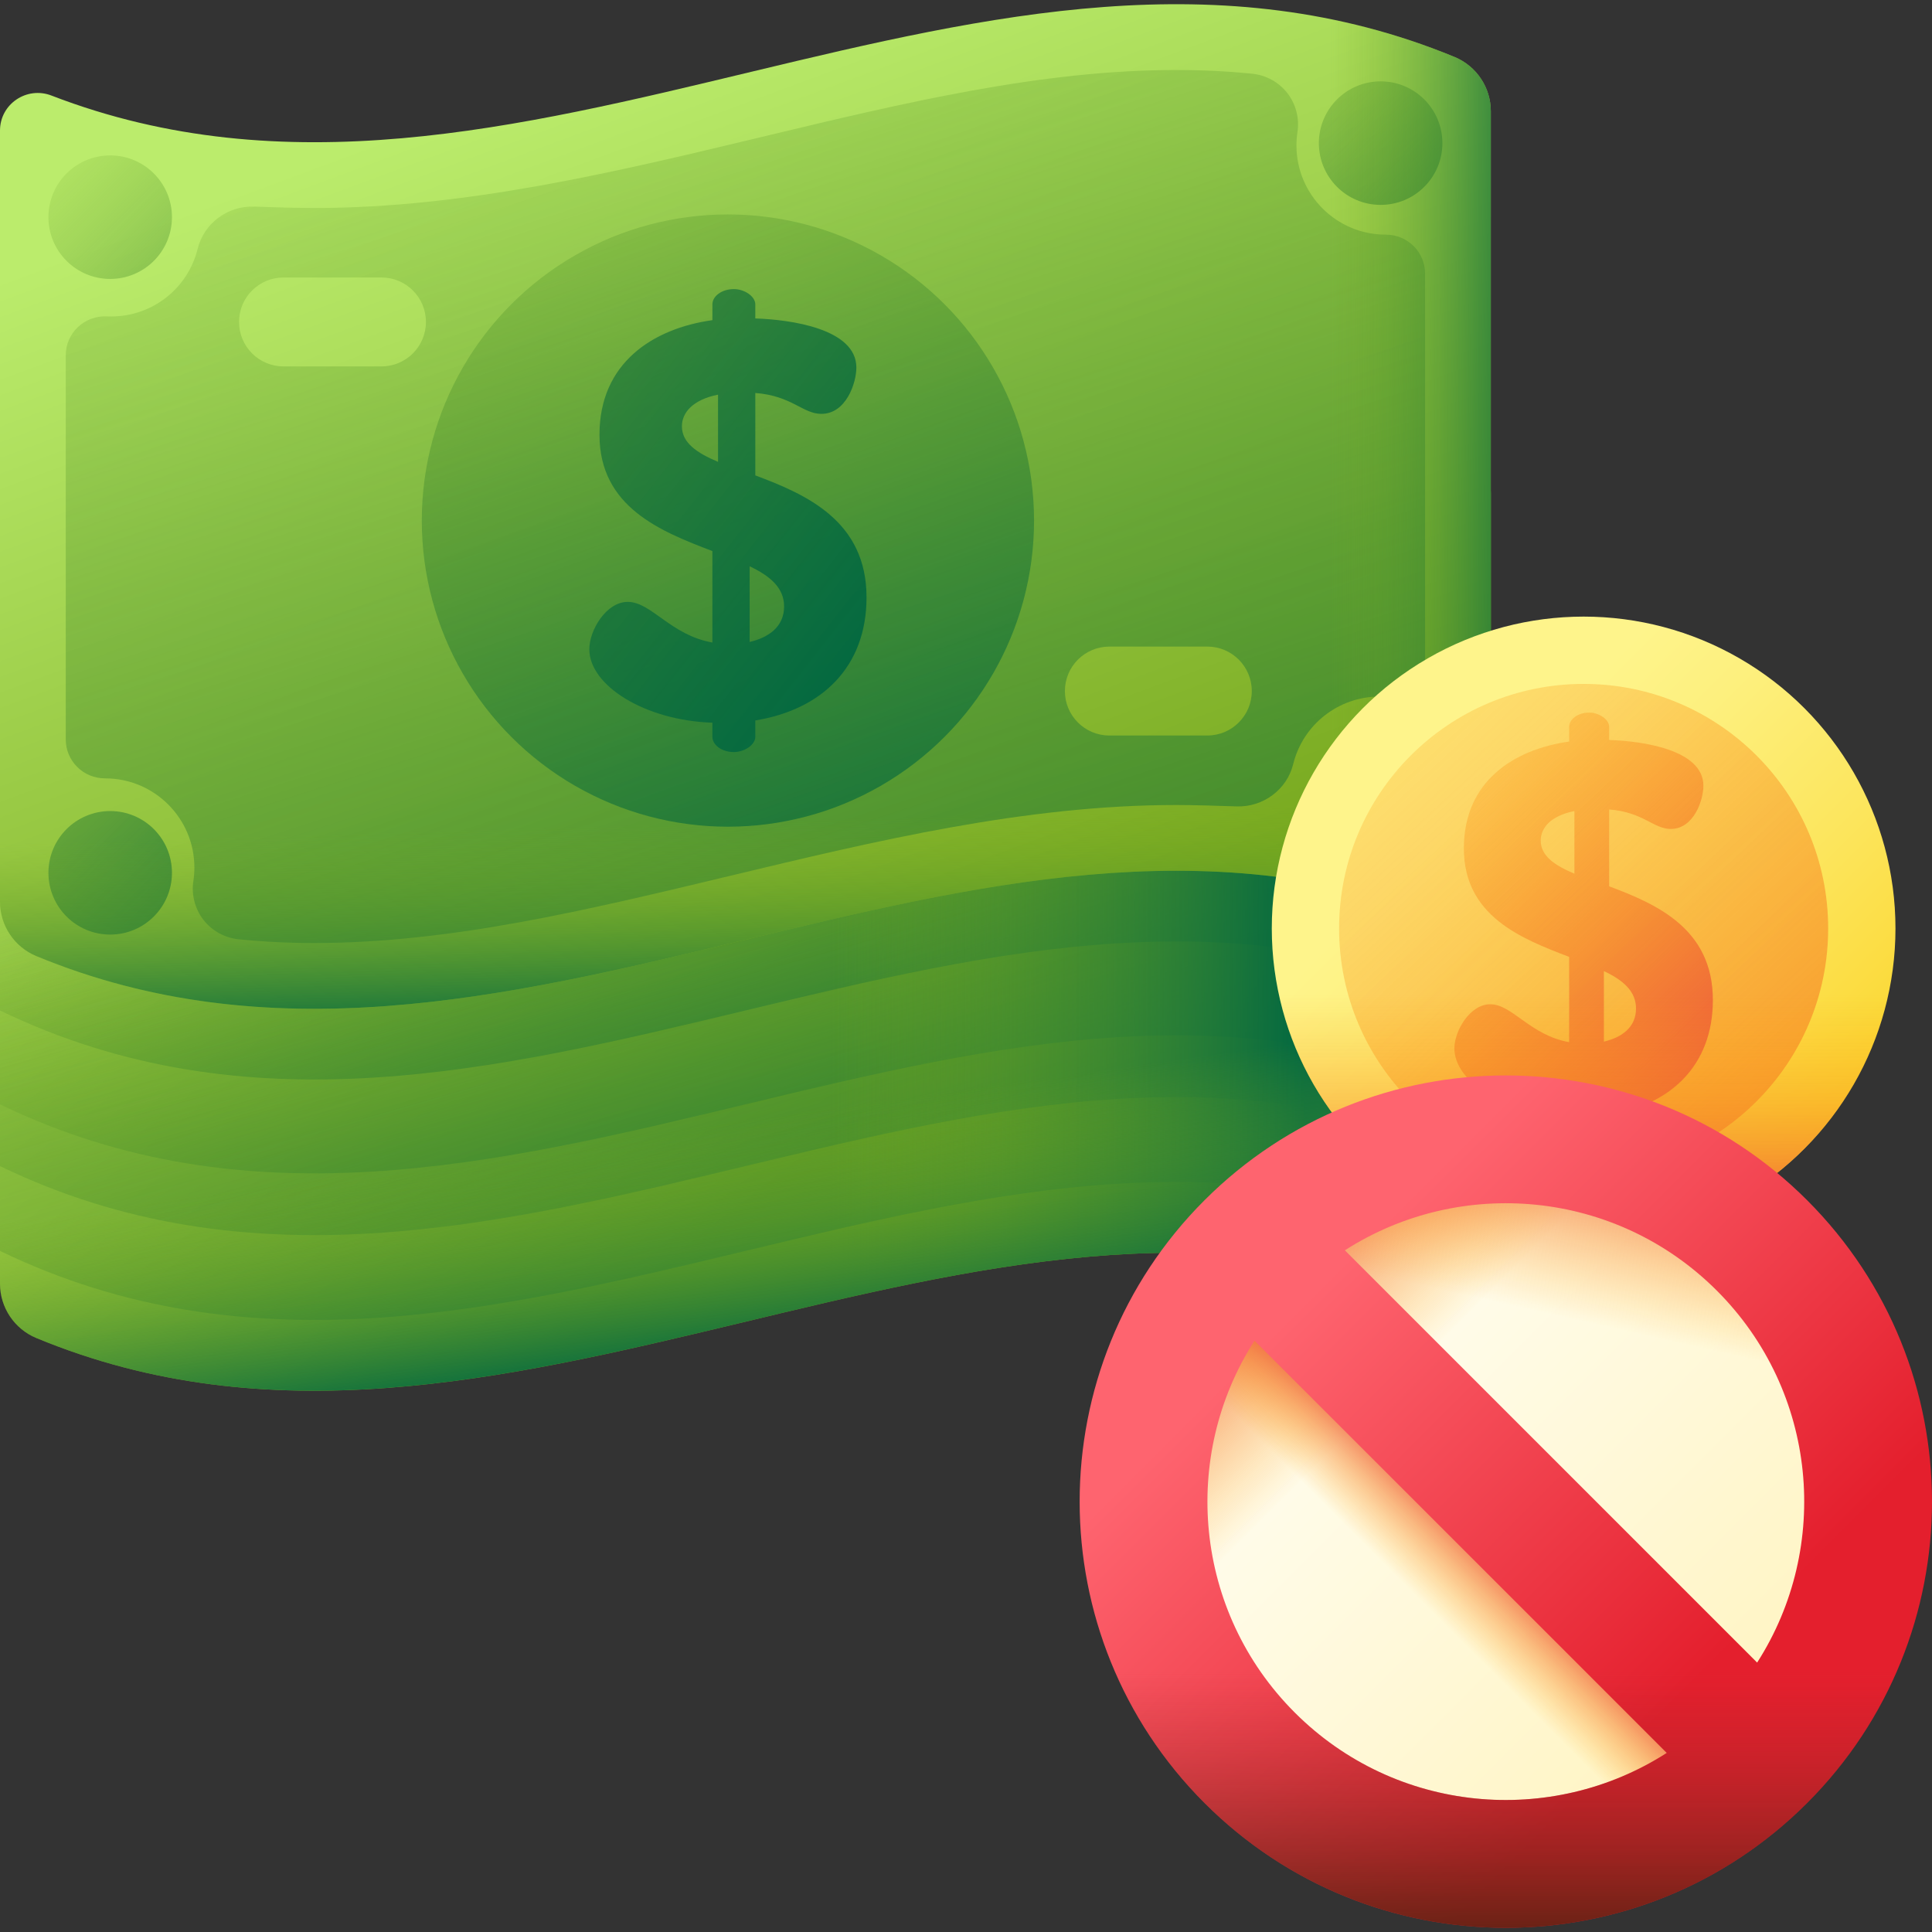
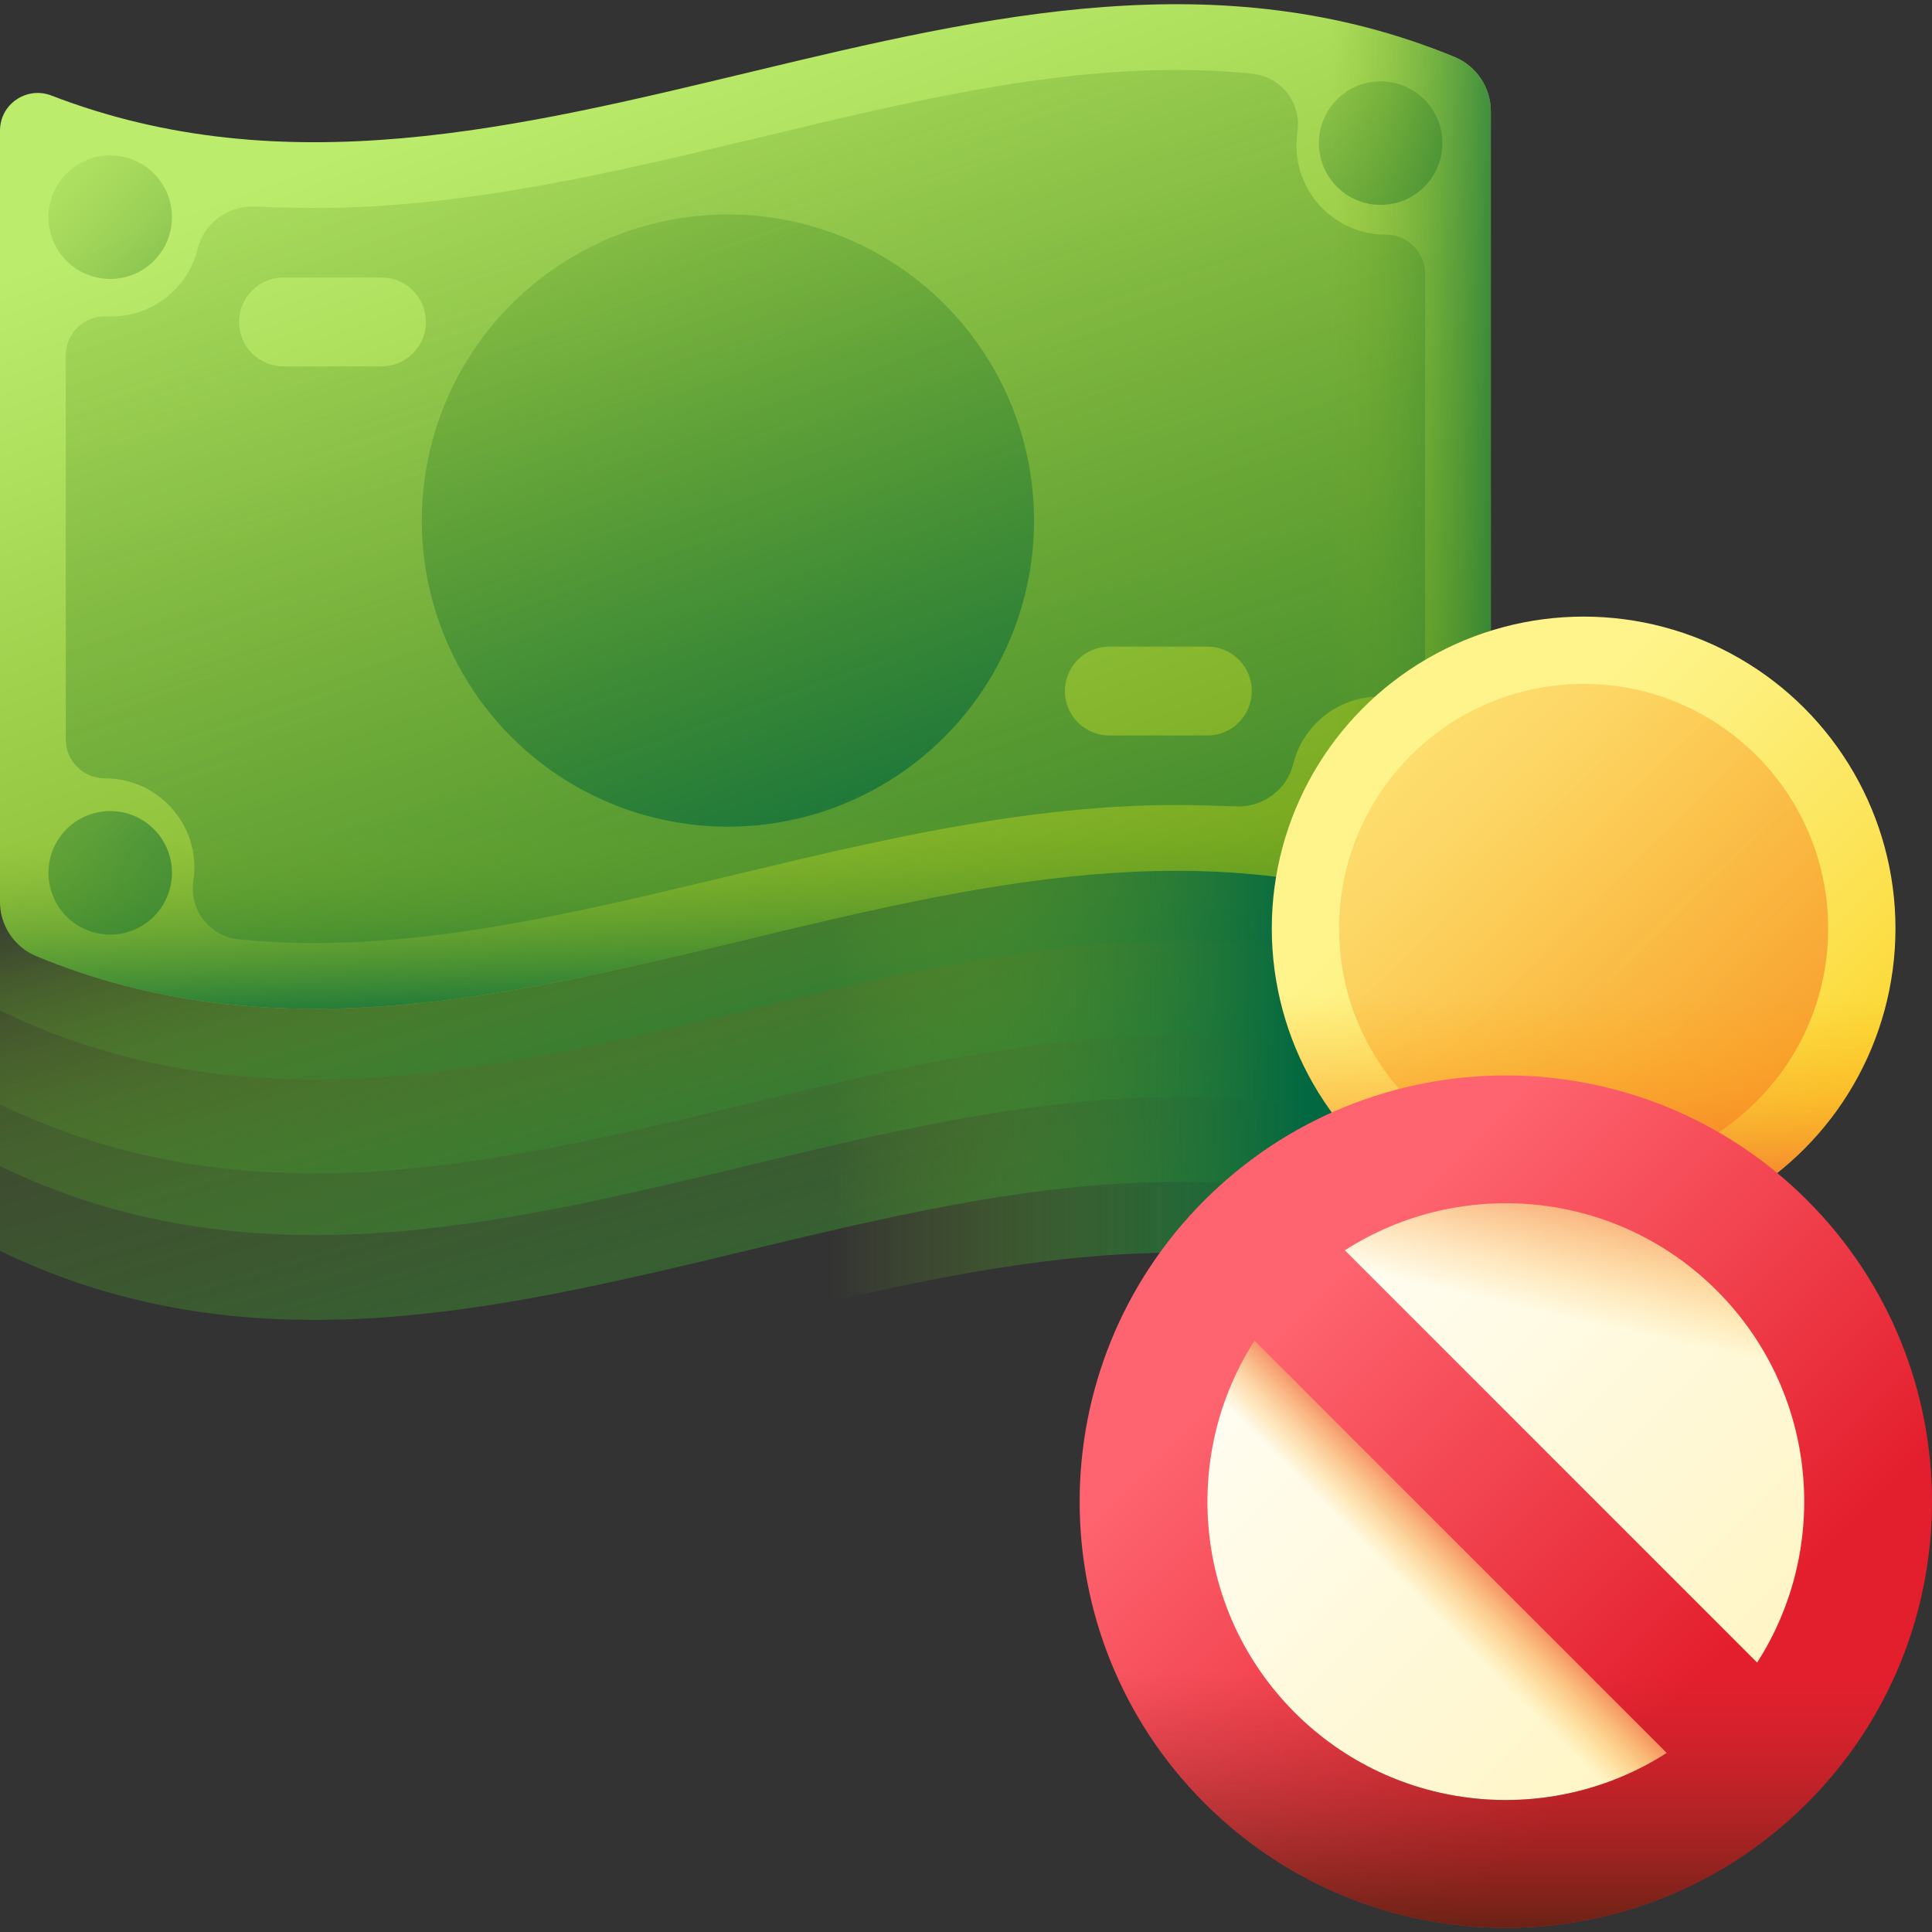
<svg xmlns="http://www.w3.org/2000/svg" xmlns:xlink="http://www.w3.org/1999/xlink" id="Capa_1" enable-background="new 0 0 510 510" height="512" viewBox="0 0 510 510" width="512">
  <rect x="0" y="0" width="510" height="510" fill="#333333" stroke="none" />
  <linearGradient id="lg1">
    <stop offset="0" stop-color="#bbec6c" />
    <stop offset="1" stop-color="#78a91f" />
  </linearGradient>
  <linearGradient id="SVGID_1_" gradientUnits="userSpaceOnUse" x1="68.424" x2="237.757" xlink:href="#lg1" y1="68.281" y2="287.614" />
  <linearGradient id="lg2">
    <stop offset="0" stop-color="#78a91f" stop-opacity="0" />
    <stop offset="1" stop-color="#026841" />
  </linearGradient>
  <linearGradient id="SVGID_00000158728186448420590180000014694448464227527561_" gradientUnits="userSpaceOnUse" x1="175.328" x2="250.661" xlink:href="#lg2" y1="185.523" y2="450.19" />
  <linearGradient id="SVGID_00000035526492705889424380000003517038599400082359_" gradientUnits="userSpaceOnUse" x1="182.9" x2="241.807" xlink:href="#lg2" y1="189.737" y2="396.691" />
  <linearGradient id="SVGID_00000022529622901866173990000002447224681871276962_" gradientUnits="userSpaceOnUse" x1="190.17" x2="234.692" xlink:href="#lg2" y1="198.979" y2="355.397" />
  <linearGradient id="SVGID_00000073720561231186081480000002146363845592050357_" gradientUnits="userSpaceOnUse" x1="190.17" x2="230.812" xlink:href="#lg2" y1="174.198" y2="316.985" />
  <linearGradient id="SVGID_00000031911204399315974220000010134877703752396449_" gradientUnits="userSpaceOnUse" x1="219.333" x2="344.695" xlink:href="#lg2" y1="225.971" y2="225.971" />
  <linearGradient id="SVGID_00000002352548917938771510000005941731188603396250_" gradientUnits="userSpaceOnUse" x1="194.013" x2="202.68" xlink:href="#lg2" y1="295.782" y2="358.449" />
  <linearGradient id="SVGID_00000124135422971806319570000009589549022463178124_" gradientUnits="userSpaceOnUse" x1="153.241" x2="243.525" xlink:href="#lg1" y1="16.508" y2="259.578" />
  <linearGradient id="SVGID_00000167381933914103249650000007005619058604189621_" gradientUnits="userSpaceOnUse" x1="2.962" x2="100.635" xlink:href="#lg2" y1="31.201" y2="128.874" />
  <linearGradient id="SVGID_00000182511249038618287320000018440201379650827948_" gradientUnits="userSpaceOnUse" x1="320.204" x2="414.132" xlink:href="#lg2" y1="-6.469" y2="87.459" />
  <linearGradient id="SVGID_00000041985956432188957850000015071828152945796789_" gradientUnits="userSpaceOnUse" x1="287.269" x2="407.321" xlink:href="#lg2" y1="132.894" y2="252.946" />
  <linearGradient id="SVGID_00000116952526870333170260000013669419038559478174_" gradientUnits="userSpaceOnUse" x1="-48.097" x2="71.955" xlink:href="#lg2" y1="153.217" y2="273.269" />
  <linearGradient id="SVGID_00000107546434094307213460000008876459336141443980_" gradientUnits="userSpaceOnUse" x1="130.575" x2="287.613" xlink:href="#lg2" y1="-72.774" y2="417.053" />
  <linearGradient id="SVGID_00000090286852095721757950000016103028798777862316_" gradientUnits="userSpaceOnUse" x1="197.785" x2="199.412" xlink:href="#lg2" y1="216.852" y2="271.368" />
  <linearGradient id="SVGID_00000134250303844912042840000012999370711441099401_" gradientUnits="userSpaceOnUse" x1="351.279" x2="407.347" xlink:href="#lg2" y1="121.988" y2="121.988" />
  <linearGradient id="SVGID_00000170255184615590235390000005482703689147521453_" gradientUnits="userSpaceOnUse" x1="133.33" x2="236.697" xlink:href="#lg2" y1="-25.98" y2="261.148" />
  <linearGradient id="SVGID_00000057146987539645614330000011519762174067770242_" gradientUnits="userSpaceOnUse" x1="-85.745" x2="235.856" xlink:href="#lg2" y1="-82.134" y2="170.44" />
  <linearGradient id="SVGID_00000163043601848746818130000014514127170294586553_" gradientUnits="userSpaceOnUse" x1="386.29" x2="514.995" y1="213.338" y2="342.043">
    <stop offset="0" stop-color="#fef48b" />
    <stop offset=".146" stop-color="#fdf07e" />
    <stop offset=".416" stop-color="#fce55c" />
    <stop offset=".778" stop-color="#fbd325" />
    <stop offset="1" stop-color="#fac600" />
  </linearGradient>
  <linearGradient id="lg3">
    <stop offset="0" stop-color="#fea613" stop-opacity="0" />
    <stop offset=".184" stop-color="#fda215" stop-opacity=".184" />
    <stop offset=".394" stop-color="#fa941c" stop-opacity=".394" />
    <stop offset=".618" stop-color="#f57d28" stop-opacity=".618" />
    <stop offset=".85" stop-color="#ee5d38" stop-opacity=".85" />
    <stop offset="1" stop-color="#e94444" />
  </linearGradient>
  <linearGradient id="SVGID_00000127723099456340935150000003738475773451273901_" gradientUnits="userSpaceOnUse" x1="312.242" x2="551.575" xlink:href="#lg3" y1="131.333" y2="388.666" />
  <linearGradient id="SVGID_00000109030889254126803150000009977399635897563069_" gradientUnits="userSpaceOnUse" x1="347.078" x2="464.411" xlink:href="#lg3" y1="170.954" y2="291.62" />
  <linearGradient id="SVGID_00000041976292502891979180000016187086749986033854_" gradientUnits="userSpaceOnUse" x1="418.039" x2="418.039" xlink:href="#lg3" y1="262.677" y2="328.701" />
  <linearGradient id="SVGID_00000166647995931156384370000017940192119418535820_" gradientUnits="userSpaceOnUse" x1="346.2" x2="450.268" y1="345.09" y2="449.158">
    <stop offset="0" stop-color="#fffdf1" />
    <stop offset="1" stop-color="#fff5c6" />
  </linearGradient>
  <linearGradient id="lg4">
    <stop offset="0" stop-color="#fea613" stop-opacity="0" />
    <stop offset=".183" stop-color="#fc9b19" stop-opacity=".183" />
    <stop offset=".509" stop-color="#f57d28" stop-opacity=".509" />
    <stop offset=".936" stop-color="#eb4c40" stop-opacity=".936" />
    <stop offset="1" stop-color="#e94444" />
  </linearGradient>
  <linearGradient id="SVGID_00000006694965460155166210000011556640242201361839_" gradientUnits="userSpaceOnUse" x1="367.8" x2="328.409" xlink:href="#lg4" y1="366.69" y2="327.299" />
  <linearGradient id="SVGID_00000167379174260086029680000008726673824473512620_" gradientUnits="userSpaceOnUse" x1="408.581" x2="419.981" xlink:href="#lg4" y1="346.815" y2="295.815" />
  <linearGradient id="SVGID_00000062881319995711698580000000282835222228106421_" gradientUnits="userSpaceOnUse" x1="373.2" x2="390.976" xlink:href="#lg4" y1="420.69" y2="402.913" />
  <linearGradient id="SVGID_00000008869897188470832340000017029034546299716480_" gradientUnits="userSpaceOnUse" x1="344.4" x2="446.355" y1="343.29" y2="445.244">
    <stop offset="0" stop-color="#fe646f" />
    <stop offset="1" stop-color="#e41f2d" />
  </linearGradient>
  <linearGradient id="SVGID_00000173845617107033279810000001290863844642527109_" gradientUnits="userSpaceOnUse" x1="397.5" x2="397.5" y1="441.39" y2="522.499">
    <stop offset="0" stop-color="#a72b2b" stop-opacity="0" />
    <stop offset="1" stop-color="#42210b" />
  </linearGradient>
  <g>
    <g>
-       <path d="m383.954 115.852c-122.922-50.868-247.407 57.641-370.362 10.197-6.543-2.525-13.592 2.229-13.592 9.243v203.551c0 6.282 3.783 11.955 9.588 14.357 122.921 50.868 247.406-57.641 370.362-10.197 6.544 2.525 13.592-2.229 13.592-9.243v-203.551c0-6.283-3.783-11.955-9.588-14.357z" fill="url(#SVGID_1_)" />
      <path d="m383.954 179.321c-122.922-50.868-247.407 57.641-370.362 10.197-6.543-2.525-13.592 2.23-13.592 9.244v131.45c130.561 63.104 262.98-63.105 393.542 0v-136.534c0-6.282-3.783-11.954-9.588-14.357z" fill="url(#SVGID_00000158728186448420590180000014694448464227527561_)" />
      <path d="m383.954 156.932c-122.922-50.868-247.407 57.641-370.362 10.197-6.543-2.526-13.592 2.229-13.592 9.243v131.45c130.561 63.104 262.98-63.105 393.542 0v-136.534c0-6.282-3.783-11.954-9.588-14.356z" fill="url(#SVGID_00000035526492705889424380000003517038599400082359_)" />
      <path d="m383.954 140.633c-122.922-50.869-247.407 57.641-370.362 10.197-6.543-2.525-13.592 2.229-13.592 9.243v131.45c130.561 63.104 262.98-63.105 393.542 0v-136.534c0-6.282-3.783-11.954-9.588-14.356z" fill="url(#SVGID_00000022529622901866173990000002447224681871276962_)" />
      <path d="m383.954 115.852c-122.922-50.868-247.407 57.641-370.362 10.197-6.543-2.525-13.592 2.229-13.592 9.243v131.45c130.561 63.104 262.98-63.105 393.542 0v-136.533c0-6.283-3.783-11.955-9.588-14.357z" fill="url(#SVGID_00000073720561231186081480000002146363845592050357_)" />
      <path d="m383.954 115.852c-63.658-26.343-127.735-9.943-191.801 5.405v228.752c62.723-15.026 125.456-31.061 187.796-7.006 6.544 2.525 13.592-2.229 13.592-9.243v-203.551c.001-6.283-3.782-11.955-9.587-14.357z" fill="url(#SVGID_00000031911204399315974220000010134877703752396449_)" />
-       <path d="m393.54 291.52v42.24c0 7.01-7.05 11.77-13.59 9.24-122.96-47.44-247.44 61.07-370.36 10.2-5.81-2.4-9.59-8.08-9.59-14.36v-47.32c130.56 63.11 262.98-63.1 393.54 0z" fill="url(#SVGID_00000002352548917938771510000005941731188603396250_)" />
      <g>
        <path d="m383.954 15.029c-122.922-50.868-247.407 57.641-370.362 10.197-6.543-2.525-13.592 2.229-13.592 9.244v203.55c0 6.282 3.783 11.955 9.588 14.357 122.921 50.868 247.406-57.641 370.362-10.197 6.544 2.525 13.592-2.229 13.592-9.243v-203.551c0-6.282-3.783-11.955-9.588-14.357z" fill="url(#SVGID_00000124135422971806319570000009589549022463178124_)" />
        <g>
          <circle cx="29.088" cy="57.327" fill="url(#SVGID_00000167381933914103249650000007005619058604189621_)" r="16.304" />
          <circle cx="364.454" cy="37.781" fill="url(#SVGID_00000182511249038618287320000018440201379650827948_)" r="16.304" />
          <circle cx="364.454" cy="210.079" fill="url(#SVGID_00000041985956432188957850000015071828152945796789_)" r="16.304" />
          <circle cx="29.088" cy="230.402" fill="url(#SVGID_00000116952526870333170260000013669419038559478174_)" r="16.304" />
        </g>
        <path d="m373.182 64.977c-1.965-1.965-4.577-3.039-7.396-3.039-.012 0-.012 0-.024 0-12.974 0-23.531-10.557-23.531-23.531 0-1.196.085-2.392.269-3.564.549-3.613-.415-7.347-2.649-10.24-2.246-2.893-5.626-4.772-9.276-5.138-6.456-.659-13.194-.989-20.016-.989-35.822 0-71.729 8.617-109.735 17.734-38.311 9.19-77.917 18.698-117.839 18.698-4.406 0-11.082-.195-15.903-.366-7.006-.256-13.255 4.443-14.902 11.131-2.6 10.521-11.998 17.868-22.86 17.868-.366 0-.744 0-1.111-.024-2.832-.134-5.626.903-7.677 2.856-2.038 1.953-3.173 4.577-3.173 7.409v101.411c0 2.734 1.074 5.309 3.002 7.238 1.965 1.965 4.577 3.039 7.408 3.039h.012c12.974 0 23.531 10.557 23.531 23.531 0 1.196-.085 2.392-.269 3.564-.549 3.613.415 7.347 2.649 10.24 2.246 2.893 5.626 4.772 9.276 5.138 6.456.659 13.194.989 20.016.989 35.809 0 71.717-8.617 109.735-17.734 38.311-9.19 77.917-18.698 117.839-18.698 2.209 0 4.98.049 7.799.122s5.688.159 8.104.244c6.981.244 13.255-4.443 14.902-11.131 2.6-10.521 11.998-17.868 22.86-17.868.366 0 .745 0 1.111.024 2.832.122 5.626-.903 7.677-2.856 2.038-1.953 3.173-4.577 3.173-7.409v-101.412c0-2.734-1.074-5.309-3.002-7.237zm-272.477 31.745h-25.874c-6.481 0-11.729-5.26-11.729-11.741s5.248-11.729 11.729-11.729h25.875c6.481 0 11.729 5.248 11.729 11.729 0 6.48-5.249 11.741-11.73 11.741zm218.006 97.432h-25.875c-6.481 0-11.729-5.248-11.729-11.729s5.248-11.741 11.729-11.741h25.875c6.481 0 11.729 5.26 11.729 11.741s-5.248 11.729-11.729 11.729z" fill="url(#SVGID_00000107546434094307213460000008876459336141443980_)" />
        <path d="m0 127.53v110.49c0 6.282 3.783 11.955 9.588 14.357 122.921 50.868 247.406-57.641 370.362-10.197 6.544 2.525 13.592-2.229 13.592-9.243v-105.407z" fill="url(#SVGID_00000090286852095721757950000016103028798777862316_)" />
        <path d="m383.954 15.029c-41.166-17.035-82.507-16.195-123.908-9.324v228.753c40.058-6.648 80.061-7.652 119.903 7.722 6.544 2.525 13.592-2.229 13.592-9.243v-203.551c.001-6.282-3.782-11.955-9.587-14.357z" fill="url(#SVGID_00000134250303844912042840000012999370711441099401_)" />
        <circle cx="192.153" cy="137.417" fill="url(#SVGID_00000170255184615590235390000005482703689147521453_)" r="80.81" />
-         <path d="m199.381 125.494v-21.759c9.688.745 12.52 5.514 17.437 5.514 6.559 0 9.241-8.196 9.241-12.221 0-10.283-17.437-12.668-26.679-12.965v-3.726c0-2.087-2.831-4.025-5.662-4.025-3.279 0-5.664 1.938-5.664 4.025v4.172c-15.798 2.237-29.807 11.328-29.807 30.256 0 19.077 16.095 25.485 29.807 30.702v24.143c-11.029-1.938-16.095-10.73-22.355-10.73-5.664 0-10.134 7.452-10.134 12.518 0 9.538 14.605 18.779 32.489 19.375v3.726c0 2.087 2.385 4.025 5.664 4.025 2.831 0 5.662-1.938 5.662-4.025v-4.322c17.437-2.831 29.361-14.01 29.361-32.489.001-20.121-15.797-27.127-29.36-32.194zm-9.836-3.577c-5.664-2.384-9.538-5.066-9.538-9.39 0-3.576 2.831-7.004 9.538-8.345zm8.346 47.543v-19.971c5.365 2.534 9.091 5.664 9.091 10.582 0 5.364-4.024 8.197-9.091 9.389z" fill="url(#SVGID_00000057146987539645614330000011519762174067770242_)" />
      </g>
    </g>
    <g>
      <circle cx="418.039" cy="245.086" fill="url(#SVGID_00000163043601848746818130000014514127170294586553_)" r="82.319" />
      <circle cx="418.039" cy="245.086" fill="url(#SVGID_00000127723099456340935150000003738475773451273901_)" r="64.551" />
-       <path d="m424.778 233.969v-20.289c9.034.694 11.674 5.141 16.259 5.141 6.116 0 8.617-7.643 8.617-11.395 0-9.588-16.259-11.812-24.876-12.09v-3.474c0-1.946-2.64-3.753-5.28-3.753-3.057 0-5.281 1.807-5.281 3.753v3.89c-14.731 2.086-27.793 10.562-27.793 28.212 0 17.788 15.008 23.763 27.793 28.628v22.512c-10.284-1.807-15.008-10.005-20.845-10.005-5.281 0-9.45 6.948-9.45 11.672 0 8.894 13.618 17.511 30.295 18.066v3.474c0 1.946 2.224 3.753 5.281 3.753 2.64 0 5.28-1.807 5.28-3.753v-4.03c16.259-2.64 27.378-13.064 27.378-30.295-.001-18.76-14.732-25.293-27.378-30.017zm-9.172-3.336c-5.281-2.223-8.894-4.724-8.894-8.755 0-3.334 2.64-6.531 8.894-7.781zm7.783 44.332v-18.622c5.003 2.363 8.477 5.281 8.477 9.867 0 5.002-3.753 7.643-8.477 8.755z" fill="url(#SVGID_00000109030889254126803150000009977399635897563069_)" />
-       <path d="m335.719 245.086c0 45.464 36.856 82.319 82.319 82.319 45.464 0 82.319-36.856 82.319-82.319 0-2.754-.141-5.474-.405-8.158h-163.827c-.264 2.685-.406 5.405-.406 8.158z" fill="url(#SVGID_00000041976292502891979180000016187086749986033854_)" />
+       <path d="m335.719 245.086c0 45.464 36.856 82.319 82.319 82.319 45.464 0 82.319-36.856 82.319-82.319 0-2.754-.141-5.474-.405-8.158h-163.827z" fill="url(#SVGID_00000041976292502891979180000016187086749986033854_)" />
    </g>
    <g>
      <circle cx="397.5" cy="396.39" fill="url(#SVGID_00000166647995931156384370000017940192119418535820_)" r="106.772" />
-       <circle cx="397.5" cy="396.39" fill="url(#SVGID_00000006694965460155166210000011556640242201361839_)" r="106.772" />
      <circle cx="397.5" cy="396.39" fill="url(#SVGID_00000167379174260086029680000008726673824473512620_)" r="106.772" />
      <path d="m473 471.889-150.999-150.999c-41.697 41.697-41.697 109.302 0 150.999s109.301 41.697 150.999 0z" fill="url(#SVGID_00000062881319995711698580000000282835222228106421_)" />
      <path d="m477.05 316.84c-43.934-43.934-115.165-43.934-159.099 0s-43.934 115.165 0 159.099 115.165 43.934 159.099 0c43.933-43.934 43.933-115.165 0-159.099zm-135.251 135.251c-26.667-26.667-30.213-67.698-10.638-98.19l108.828 108.828c-30.492 19.575-71.523 16.029-98.19-10.638zm122.04-13.212-108.828-108.828c30.492-19.575 71.523-16.029 98.19 10.638s30.213 67.698 10.638 98.19z" fill="url(#SVGID_00000008869897188470832340000017029034546299716480_)" />
      <path d="m463.839 438.879-55.089-55.089h-47.7l78.939 78.939c-30.492 19.575-71.523 16.029-98.19-10.638-18.597-18.597-25.935-44.178-22.042-68.301h-34.046c-3.679 32.832 7.063 66.972 32.24 92.15 43.934 43.934 115.165 43.934 159.099 0 25.177-25.177 35.919-59.318 32.24-92.15h-34.044c3.029 18.81-.762 38.507-11.407 55.089z" fill="url(#SVGID_00000173845617107033279810000001290863844642527109_)" />
    </g>
  </g>
</svg>